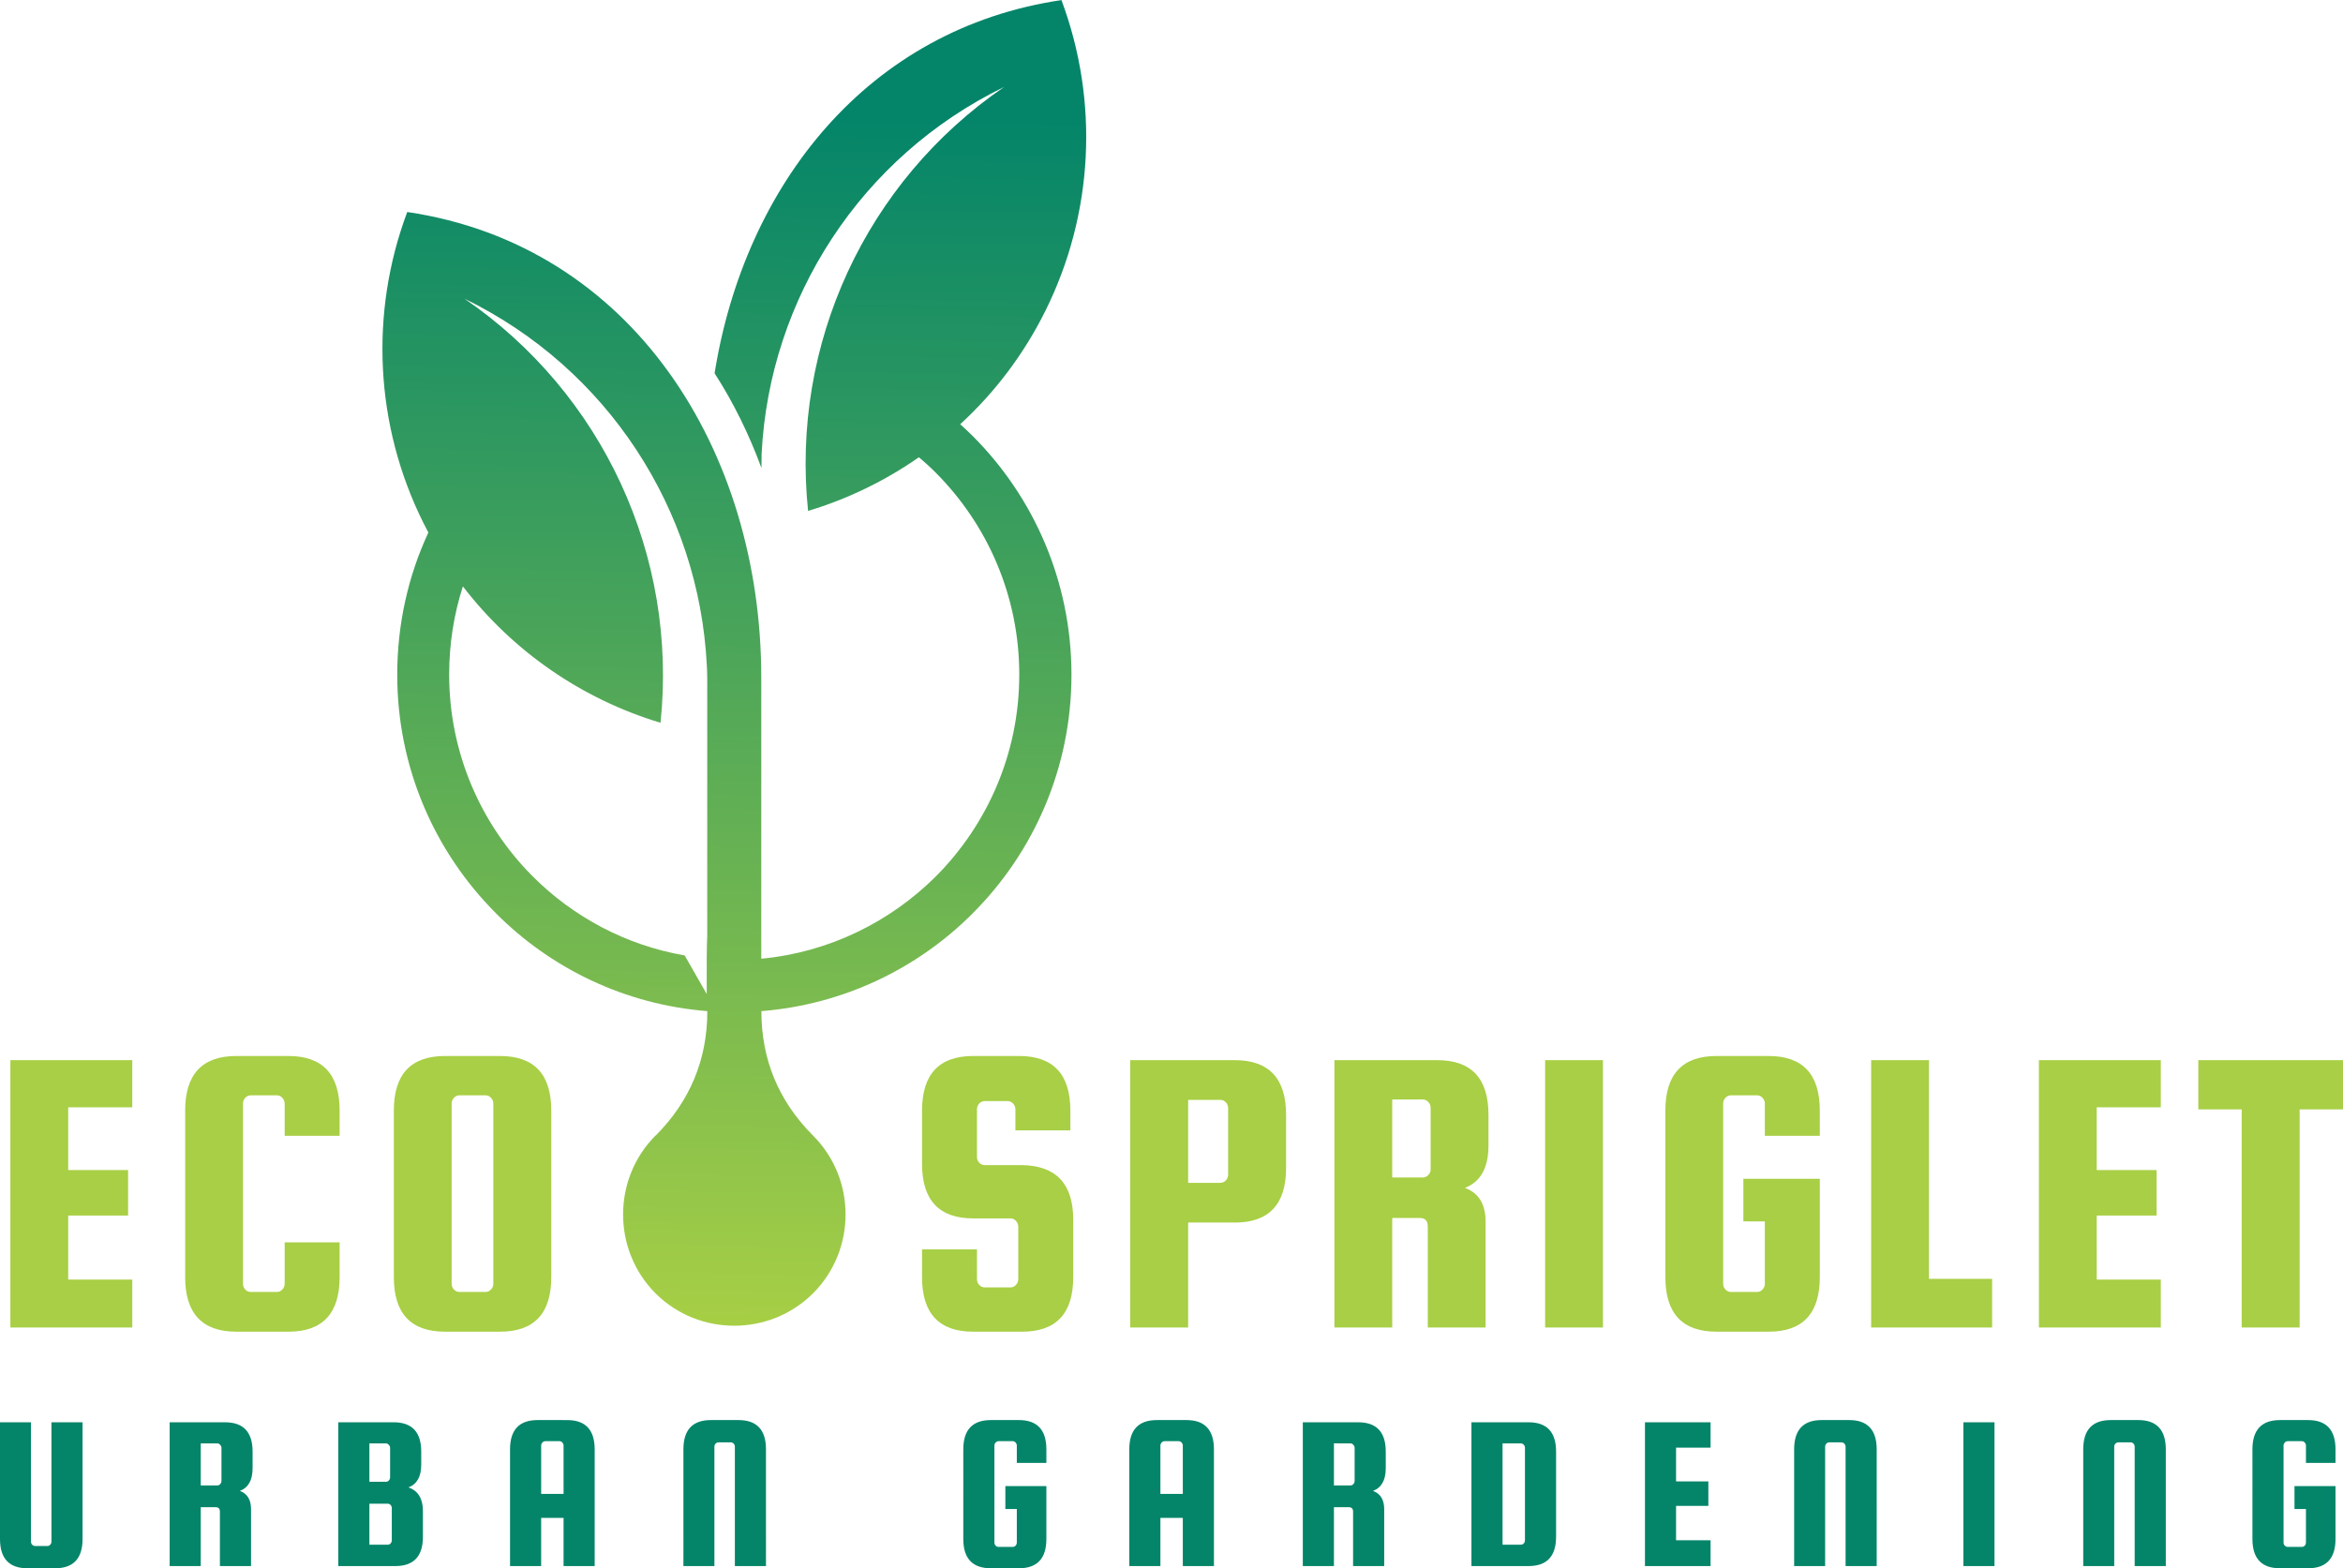
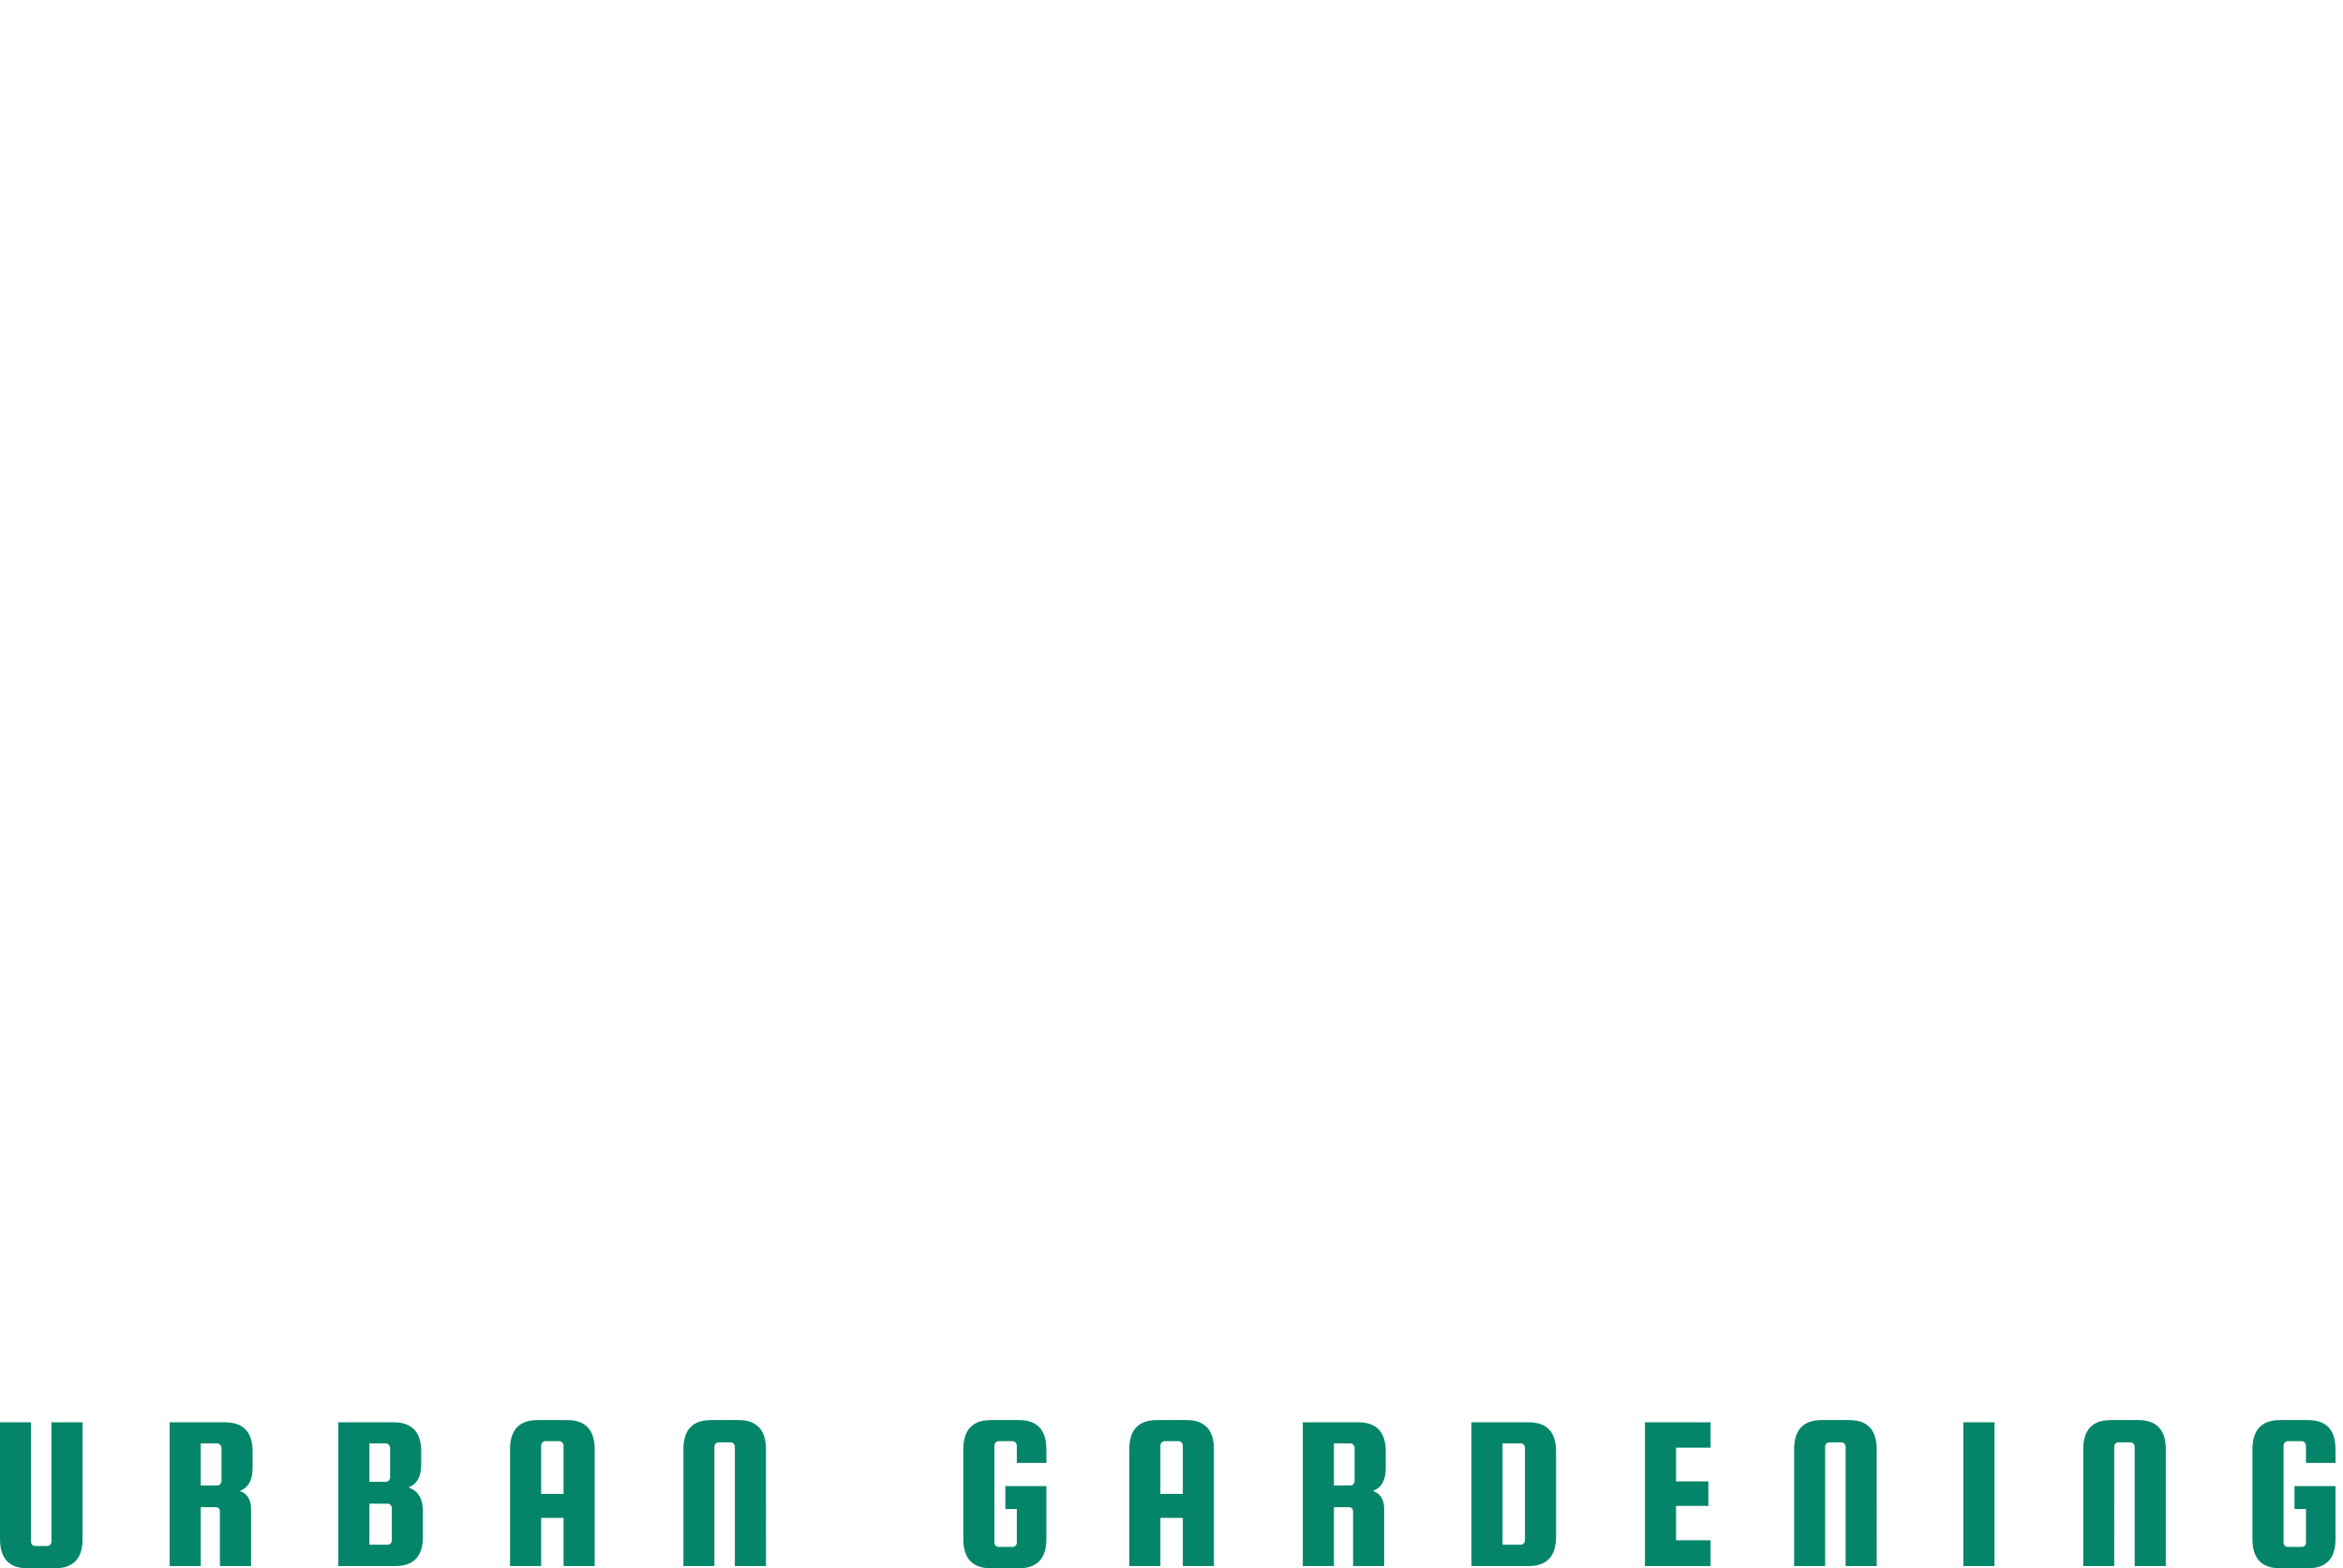
<svg xmlns="http://www.w3.org/2000/svg" xmlns:ns1="http://sodipodi.sourceforge.net/DTD/sodipodi-0.dtd" xmlns:ns2="http://www.inkscape.org/namespaces/inkscape" id="svg1" width="281.137" height="188.169" viewBox="0 0 281.137 188.169" ns1:docname="ecospriglet_logo_b.svg" ns2:version="1.3.2 (091e20e, 2023-11-25, custom)">
  <defs id="defs1">
    <clipPath clipPathUnits="userSpaceOnUse" id="clipPath2">
      <path d="M 0,0 H 1562.5 V 1562.5 H 0 Z" transform="scale(0.32)" clip-rule="evenodd" id="path2" />
    </clipPath>
    <linearGradient x1="53.26" y1="24.66" x2="51.24" y2="168.69" gradientUnits="userSpaceOnUse" gradientTransform="translate(4.844159e-6,-10.606)" spreadMethod="pad" id="linearGradient5">
      <stop style="stop-opacity:1;stop-color:#048569" offset="0" id="stop4" />
      <stop style="stop-opacity:1;stop-color:#a8cf45" offset="1" id="stop5" />
    </linearGradient>
  </defs>
  <g id="g1" ns2:groupmode="layer" ns2:label="1" transform="translate(-103.512,-170.417)">
    <g id="g3">
-       <path id="path4" d="m 50.54,60.64 c 4.74,-1.42 9.2,-3.59 13.18,-6.37 0.69,0.57 1.38,1.19 2.02,1.84 6.12,6.14 9.91,14.6 9.91,23.96 0,9.34 -3.79,17.8 -9.91,23.94 -5.43,5.4 -12.67,9.01 -20.74,9.77 V 80.42 c 0,-27 -15.36,-51.32 -42.06,-55.26 -4.51,12.03 -3.82,25.36 1.89,36.84 0.21,0.41 0.41,0.81 0.62,1.2 -2.39,5.13 -3.7,10.85 -3.7,16.88 0,11.06 4.48,21.06 11.73,28.31 6.53,6.55 15.31,10.83 25.11,11.61 0,5.73 -2.05,10.65 -6.09,14.72 l -0.07,0.05 c -5.13,5.15 -5.13,13.57 0,18.72 5.15,5.13 13.57,5.13 18.72,0 5.15,-5.15 5.15,-13.57 0,-18.72 l -0.05,-0.05 c -4.05,-4.07 -6.09,-8.99 -6.09,-14.72 9.77,-0.78 18.58,-5.06 25.11,-11.61 7.24,-7.24 11.73,-17.25 11.73,-28.31 0,-11.06 -4.48,-21.09 -11.73,-28.33 -0.48,-0.48 -0.97,-0.94 -1.49,-1.4 4.14,-3.79 7.59,-8.35 10.14,-13.5 5.7,-11.47 6.39,-24.81 1.89,-36.84 -23.02,3.4 -37.62,21.94 -41.21,44.29 2.25,3.47 4.09,7.24 5.57,11.24 0,-0.9 0.02,-1.49 0.02,-1.72 0.94,-18.42 11.8,-35.23 28.81,-43.5 -16.42,11.22 -25.36,30.53 -23.29,50.33 l -0.02,-0.01 z M 38.58,111.25 V 80.55 c -0.02,-0.83 -0.02,-1.38 -0.05,-1.59 -0.92,-18.42 -11.77,-35.23 -28.79,-43.51 16.42,11.22 25.36,30.54 23.29,50.33 -9.4,-2.83 -17.59,-8.53 -23.48,-16.19 -1.06,3.29 -1.63,6.81 -1.63,10.46 0,9.34 3.79,17.8 9.91,23.94 4.81,4.81 11.06,8.19 18.07,9.4 l 2.62,4.58 v -4.23 c 0.02,-1.2 0.02,-1.86 0.05,-2.51 l 0.01,0.02 z" style="fill:url(#linearGradient5);fill-opacity:1;fill-rule:evenodd;stroke:none" transform="matrix(1.01,0,0,1.011,149.408,170.417)" />
-     </g>
+       </g>
    <g id="g5">
      <g id="g6">
-         <path id="path6" d="m 9.421,-5.751 h 7.688 v 5.75 H 2.483 V -32.079 H 17.108 v 5.656 H 9.421 v 7.531 h 7.188 v 5.453 H 9.421 Z m 25.973,0.5 v -4.969 h 6.594 v 4.172 c 0,4.367 -2.047,6.547 -6.141,6.547 h -6.25 c -4.094,0 -6.141,-2.18 -6.141,-6.547 V -26.032 c 0,-4.363 2.047,-6.547 6.141,-6.547 h 6.25 c 4.094,0 6.141,2.184 6.141,6.547 v 3.031 h -6.594 v -3.875 c 0,-0.258 -0.094,-0.488 -0.281,-0.688 -0.18,-0.195 -0.398,-0.297 -0.656,-0.297 h -3.125 c -0.262,0 -0.484,0.102 -0.672,0.297 -0.18,0.199 -0.266,0.43 -0.266,0.688 v 21.625 c 0,0.262 0.086,0.492 0.266,0.688 0.188,0.199 0.41,0.297 0.672,0.297 h 3.125 c 0.258,0 0.477,-0.098 0.656,-0.297 0.188,-0.195 0.281,-0.426 0.281,-0.688 z M 67.385,-26.032 v 19.984 c 0,4.367 -2.055,6.547 -6.156,6.547 h -6.594 c -4.094,0 -6.141,-2.18 -6.141,-6.547 V -26.032 c 0,-4.363 2.047,-6.547 6.141,-6.547 h 6.594 c 4.102,0 6.156,2.184 6.156,6.547 z M 60.432,-5.251 V -26.876 c 0,-0.258 -0.094,-0.488 -0.281,-0.688 -0.18,-0.195 -0.398,-0.297 -0.656,-0.297 h -3.125 c -0.262,0 -0.484,0.102 -0.672,0.297 -0.18,0.199 -0.266,0.43 -0.266,0.688 v 21.625 c 0,0.262 0.086,0.492 0.266,0.688 0.188,0.199 0.41,0.297 0.672,0.297 h 3.125 c 0.258,0 0.477,-0.098 0.656,-0.297 0.188,-0.195 0.281,-0.426 0.281,-0.688 z m 0,0" style="fill:#a8cf45;fill-opacity:1;fill-rule:nonzero;stroke:none" aria-label="ECO" transform="translate(102.275,329.7)" />
-       </g>
+         </g>
      <g id="g7" />
      <g id="g8">
-         <path id="path8" d="m 20.28,-23.657 h -6.594 v -2.516 c 0,-0.27 -0.094,-0.504 -0.281,-0.703 -0.18,-0.195 -0.402,-0.297 -0.672,-0.297 h -2.719 c -0.262,0 -0.484,0.102 -0.672,0.297 -0.18,0.199 -0.266,0.434 -0.266,0.703 v 5.703 c 0,0.262 0.086,0.492 0.266,0.688 0.188,0.199 0.41,0.297 0.672,0.297 h 4.469 c 4.094,0.062 6.141,2.246 6.141,6.547 v 6.891 c 0,4.367 -2.047,6.547 -6.141,6.547 H 8.624 c -4.094,0 -6.141,-2.18 -6.141,-6.547 v -3.328 h 6.594 v 3.578 c 0,0.262 0.086,0.492 0.266,0.688 0.188,0.199 0.41,0.297 0.672,0.297 h 3.078 c 0.258,0 0.477,-0.098 0.656,-0.297 0.188,-0.195 0.281,-0.426 0.281,-0.688 v -6.297 c 0,-0.27 -0.094,-0.504 -0.281,-0.703 -0.18,-0.195 -0.398,-0.297 -0.656,-0.297 H 8.624 c -4.094,0 -6.141,-2.18 -6.141,-6.547 v -6.391 c 0,-4.363 2.047,-6.547 6.141,-6.547 h 5.5 c 4.102,0 6.156,2.184 6.156,6.547 z m 19.727,-8.422 c 4.102,0 6.156,2.184 6.156,6.547 v 6.391 c 0,4.367 -2.055,6.547 -6.156,6.547 h -5.594 V -0.001 H 27.46 V -32.079 Z m -0.797,13.734 v -7.984 c 0,-0.258 -0.09,-0.488 -0.266,-0.688 -0.18,-0.195 -0.402,-0.297 -0.672,-0.297 h -3.859 v 9.953 h 3.859 c 0.27,0 0.492,-0.098 0.672,-0.297 0.176,-0.195 0.266,-0.426 0.266,-0.688 z m 19.691,5.203 v 13.141 h -6.938 V -32.079 h 12.344 c 4.094,0 6.141,2.184 6.141,6.547 v 3.719 c 0,2.648 -0.945,4.336 -2.828,5.062 1.656,0.594 2.484,1.949 2.484,4.062 V -0.001 H 63.167 V -12.142 c 0,-0.664 -0.32,-1 -0.953,-1 z m 0,-14.219 v 9.359 h 3.672 c 0.258,0 0.477,-0.098 0.656,-0.297 0.188,-0.195 0.281,-0.426 0.281,-0.688 v -7.391 c 0,-0.258 -0.094,-0.488 -0.281,-0.688 -0.18,-0.195 -0.398,-0.297 -0.656,-0.297 z m 25.285,-4.719 v 32.078 h -6.938 V -32.079 Z m 16.848,19.344 v -5.109 h 9.172 v 11.797 c 0,4.367 -2.047,6.547 -6.141,6.547 h -6.25 c -4.094,0 -6.141,-2.18 -6.141,-6.547 V -26.032 c 0,-4.363 2.047,-6.547 6.141,-6.547 h 6.25 c 4.094,0 6.141,2.184 6.141,6.547 v 3.031 h -6.594 v -3.875 c 0,-0.258 -0.094,-0.488 -0.281,-0.688 -0.18,-0.195 -0.398,-0.297 -0.656,-0.297 h -3.125 c -0.262,0 -0.484,0.102 -0.672,0.297 -0.18,0.199 -0.266,0.43 -0.266,0.688 v 21.625 c 0,0.262 0.086,0.492 0.266,0.688 0.188,0.199 0.41,0.297 0.672,0.297 h 3.125 c 0.258,0 0.477,-0.098 0.656,-0.297 0.188,-0.195 0.281,-0.426 0.281,-0.688 v -7.484 z m 22.27,6.891 h 7.578 v 5.844 H 116.366 V -32.079 h 6.938 z m 20.129,0.094 h 7.688 v 5.75 h -14.625 V -32.079 h 14.625 v 5.656 h -7.688 v 7.531 h 7.188 v 5.453 h -7.188 z m 12.191,-20.422 v -5.906 h 17.359 v 5.906 h -5.203 v 26.172 h -6.953 V -26.173 Z m 0,0" style="fill:#a8cf45;fill-opacity:1;fill-rule:nonzero;stroke:none" aria-label="   SPRIGLET" transform="translate(211.665,329.7)" />
-       </g>
+         </g>
      <g id="g9" />
    </g>
    <g id="g10" transform="translate(0,-8)">
      <g id="g11">
        <path id="path11" d="m 7.486,-17.249 h 3.734 v 14 c 0,2.344 -1.102,3.516 -3.297,3.516 H 4.611 c -2.199,0 -3.297,-1.172 -3.297,-3.516 V -17.249 h 3.719 v 14.313 c 0,0.148 0.047,0.273 0.141,0.375 0.102,0.105 0.227,0.156 0.375,0.156 h 1.438 c 0.145,0 0.266,-0.051 0.359,-0.156 0.094,-0.102 0.141,-0.227 0.141,-0.375 z M 25.404,-7.061 V 0.001 H 21.67 V -17.249 h 6.641 c 2.207,0 3.312,1.172 3.312,3.516 v 2 c 0,1.43 -0.512,2.336 -1.531,2.719 0.895,0.324 1.344,1.055 1.344,2.188 V 0.001 H 27.701 V -6.53 c 0,-0.352 -0.172,-0.531 -0.516,-0.531 z m 0,-7.656 v 5.047 h 1.969 c 0.145,0 0.266,-0.051 0.359,-0.156 0.102,-0.113 0.156,-0.238 0.156,-0.375 v -3.984 c 0,-0.133 -0.055,-0.254 -0.156,-0.359 -0.094,-0.113 -0.215,-0.172 -0.359,-0.172 z m 24.922,5.281 c 1.156,0.406 1.734,1.352 1.734,2.828 v 3.094 c 0,2.344 -1.102,3.516 -3.297,3.516 H 41.904 V -17.249 h 6.641 c 2.207,0 3.312,1.172 3.312,3.516 v 1.578 c 0,1.43 -0.512,2.336 -1.531,2.719 z m -2.719,-5.281 h -1.969 v 4.609 h 1.969 c 0.145,0 0.266,-0.051 0.359,-0.156 0.102,-0.102 0.156,-0.227 0.156,-0.375 v -3.547 c 0,-0.133 -0.055,-0.254 -0.156,-0.359 -0.094,-0.113 -0.215,-0.172 -0.359,-0.172 z m 0.719,11.625 v -3.859 c 0,-0.145 -0.047,-0.27 -0.141,-0.375 -0.094,-0.102 -0.215,-0.156 -0.359,-0.156 h -2.188 v 4.922 h 2.188 c 0.145,0 0.266,-0.051 0.359,-0.156 0.094,-0.102 0.141,-0.227 0.141,-0.375 z M 69.373,-17.514 c 2.195,0 3.297,1.172 3.297,3.516 V 0.001 H 68.935 V -5.78 h -2.688 V 0.001 H 62.513 V -13.999 c 0,-2.344 1.102,-3.516 3.312,-3.516 z m -3.125,8.859 h 2.688 v -5.797 c 0,-0.133 -0.047,-0.254 -0.141,-0.359 -0.094,-0.113 -0.215,-0.172 -0.359,-0.172 h -1.672 c -0.148,0 -0.273,0.059 -0.375,0.172 -0.094,0.105 -0.141,0.227 -0.141,0.359 z M 93.224,0.001 H 89.49 V -14.311 c 0,-0.145 -0.047,-0.27 -0.141,-0.375 -0.094,-0.102 -0.215,-0.156 -0.359,-0.156 h -1.438 c -0.148,0 -0.273,0.055 -0.375,0.156 -0.094,0.105 -0.141,0.23 -0.141,0.375 V 0.001 h -3.719 V -13.999 c 0,-2.344 1.098,-3.516 3.297,-3.516 h 3.312 c 2.195,0 3.297,1.172 3.297,3.516 z M 121.947,-6.843 v -2.75 h 4.922 v 6.344 c 0,2.344 -1.102,3.516 -3.297,3.516 h -3.359 c -2.211,0 -3.312,-1.172 -3.312,-3.516 V -13.999 c 0,-2.344 1.102,-3.516 3.312,-3.516 h 3.359 c 2.195,0 3.297,1.172 3.297,3.516 v 1.625 h -3.547 v -2.078 c 0,-0.133 -0.047,-0.254 -0.141,-0.359 -0.094,-0.113 -0.215,-0.172 -0.359,-0.172 h -1.672 c -0.148,0 -0.273,0.059 -0.375,0.172 -0.094,0.105 -0.141,0.227 -0.141,0.359 v 11.625 c 0,0.148 0.047,0.273 0.141,0.375 0.102,0.105 0.227,0.156 0.375,0.156 h 1.672 c 0.145,0 0.266,-0.051 0.359,-0.156 0.094,-0.102 0.141,-0.227 0.141,-0.375 v -4.016 z m 21.73,-10.672 c 2.195,0 3.297,1.172 3.297,3.516 V 0.001 h -3.734 V -5.78 h -2.688 V 0.001 H 136.818 V -13.999 c 0,-2.344 1.102,-3.516 3.312,-3.516 z m -3.125,8.859 h 2.688 v -5.797 c 0,-0.133 -0.047,-0.254 -0.141,-0.359 -0.094,-0.113 -0.215,-0.172 -0.359,-0.172 H 141.068 c -0.148,0 -0.273,0.059 -0.375,0.172 -0.094,0.105 -0.141,0.227 -0.141,0.359 z m 20.82,1.594 v 7.063 h -3.734 V -17.249 h 6.641 c 2.207,0 3.312,1.172 3.312,3.516 v 2 c 0,1.43 -0.512,2.336 -1.531,2.719 0.895,0.324 1.344,1.055 1.344,2.188 v 6.828 h -3.734 V -6.53 c 0,-0.352 -0.172,-0.531 -0.516,-0.531 z m 0,-7.656 v 5.047 h 1.969 c 0.145,0 0.266,-0.051 0.359,-0.156 0.102,-0.113 0.156,-0.238 0.156,-0.375 v -3.984 c 0,-0.133 -0.055,-0.254 -0.156,-0.359 -0.094,-0.113 -0.215,-0.172 -0.359,-0.172 z m 23.359,-2.531 c 2.195,0 3.297,1.172 3.297,3.516 v 10.219 c 0,2.344 -1.102,3.516 -3.297,3.516 h -6.859 V -17.249 Z m -0.438,14.156 V -14.186 c 0,-0.133 -0.047,-0.254 -0.141,-0.359 -0.094,-0.113 -0.215,-0.172 -0.359,-0.172 h -2.188 v 12.156 h 2.188 c 0.145,0 0.266,-0.051 0.359,-0.156 0.094,-0.102 0.141,-0.227 0.141,-0.375 z m 18.133,0 h 4.141 v 3.094 h -7.875 V -17.249 h 7.875 v 3.047 h -4.141 v 4.047 h 3.875 v 2.938 h -3.875 z m 24.074,3.094 h -3.734 V -14.311 c 0,-0.145 -0.047,-0.27 -0.141,-0.375 -0.094,-0.102 -0.215,-0.156 -0.359,-0.156 h -1.438 c -0.148,0 -0.273,0.055 -0.375,0.156 -0.094,0.105 -0.141,0.23 -0.141,0.375 V 0.001 h -3.719 V -13.999 c 0,-2.344 1.098,-3.516 3.297,-3.516 h 3.312 c 2.195,0 3.297,1.172 3.297,3.516 z M 240.634,-17.249 V 0.001 h -3.734 V -17.249 Z M 261.189,0.001 h -3.734 V -14.311 c 0,-0.145 -0.047,-0.27 -0.141,-0.375 -0.094,-0.102 -0.215,-0.156 -0.359,-0.156 h -1.438 c -0.148,0 -0.273,0.055 -0.375,0.156 -0.094,0.105 -0.141,0.23 -0.141,0.375 V 0.001 h -3.719 V -13.999 c 0,-2.344 1.098,-3.516 3.297,-3.516 h 3.312 c 2.195,0 3.297,1.172 3.297,3.516 z m 15.441,-6.844 v -2.75 h 4.922 v 6.344 c 0,2.344 -1.102,3.516 -3.297,3.516 h -3.359 c -2.211,0 -3.312,-1.172 -3.312,-3.516 V -13.999 c 0,-2.344 1.102,-3.516 3.312,-3.516 h 3.359 c 2.195,0 3.297,1.172 3.297,3.516 v 1.625 h -3.547 v -2.078 c 0,-0.133 -0.047,-0.254 -0.141,-0.359 -0.094,-0.113 -0.215,-0.172 -0.359,-0.172 h -1.672 c -0.148,0 -0.273,0.059 -0.375,0.172 -0.094,0.105 -0.141,0.227 -0.141,0.359 v 11.625 c 0,0.148 0.047,0.273 0.141,0.375 0.102,0.105 0.227,0.156 0.375,0.156 h 1.672 c 0.145,0 0.266,-0.051 0.359,-0.156 0.094,-0.102 0.141,-0.227 0.141,-0.375 v -4.016 z m 0,0" style="fill:#048569;fill-opacity:1;fill-rule:nonzero;stroke:none" aria-label=" URBAN GARDENING" transform="translate(102.198,366.319)" />
      </g>
      <g id="g12" />
    </g>
    <g id="g13">
-       <path id="path13" d="m 111.837,135.853 h 63.869 v 119.375 h -63.869 z" style="fill:#000000;fill-opacity:0;fill-rule:nonzero;stroke:none" transform="matrix(1.333,0,0,-1.333,0,510.72)" />
-     </g>
+       </g>
  </g>
</svg>